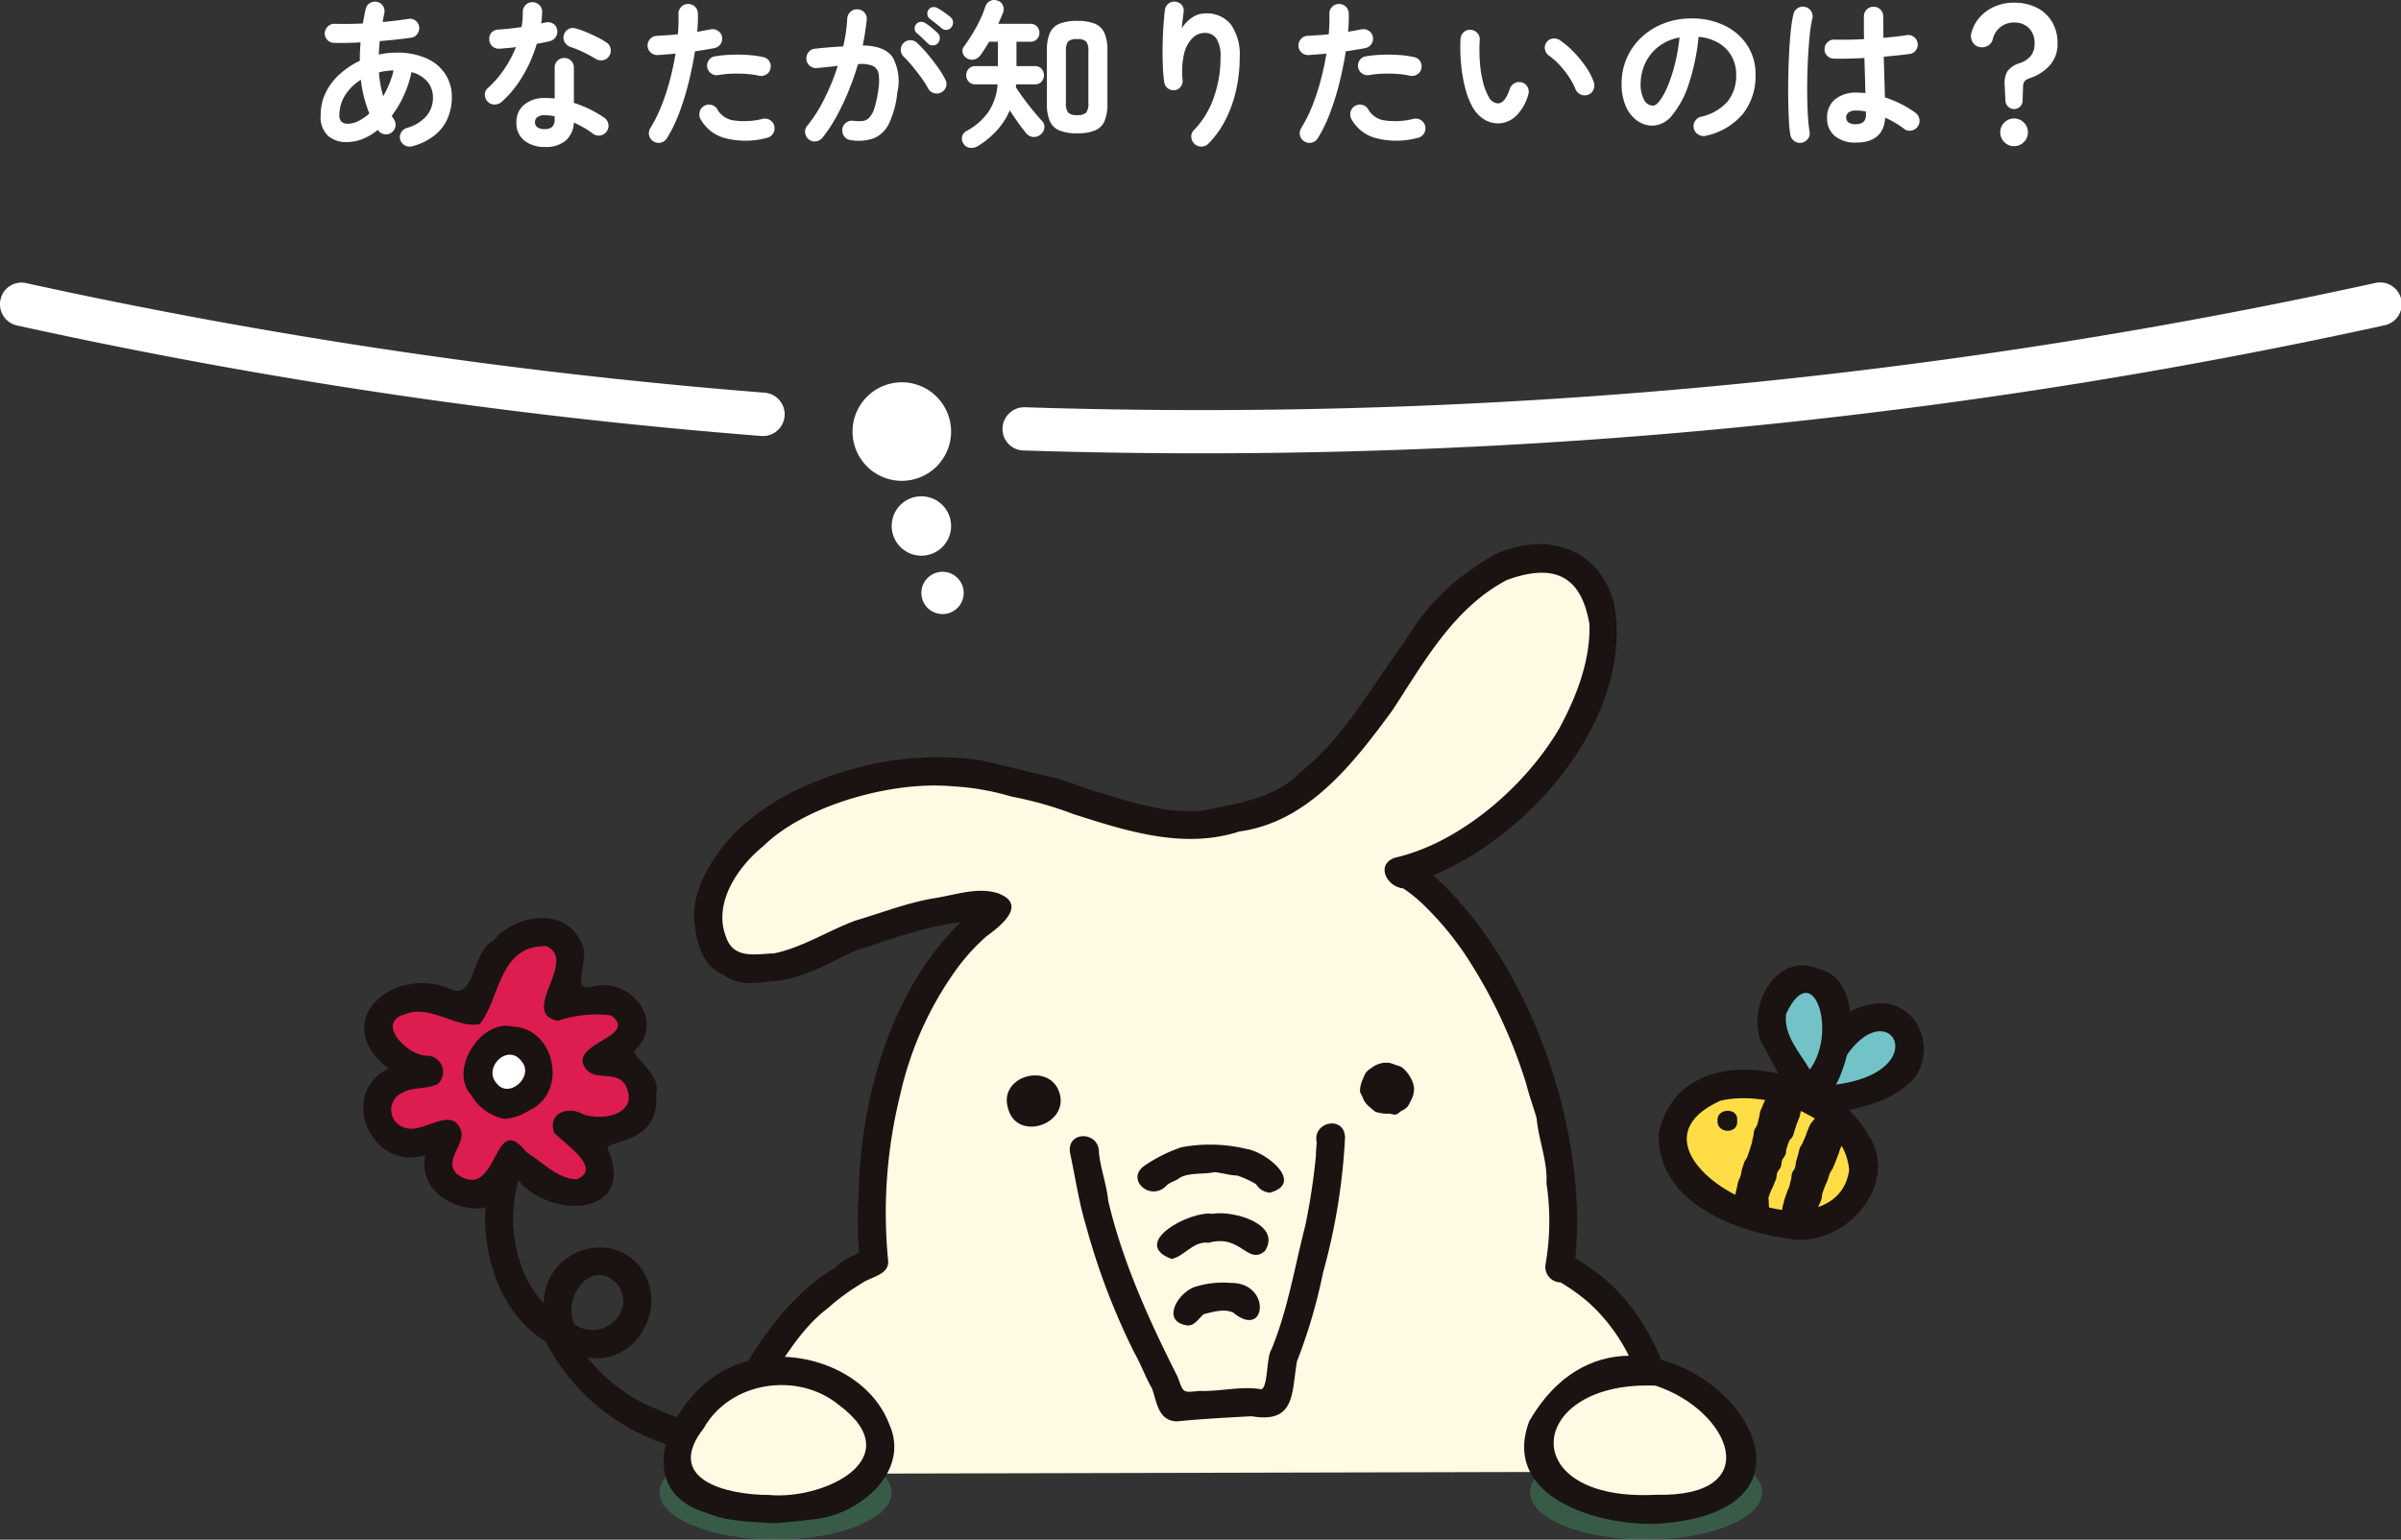
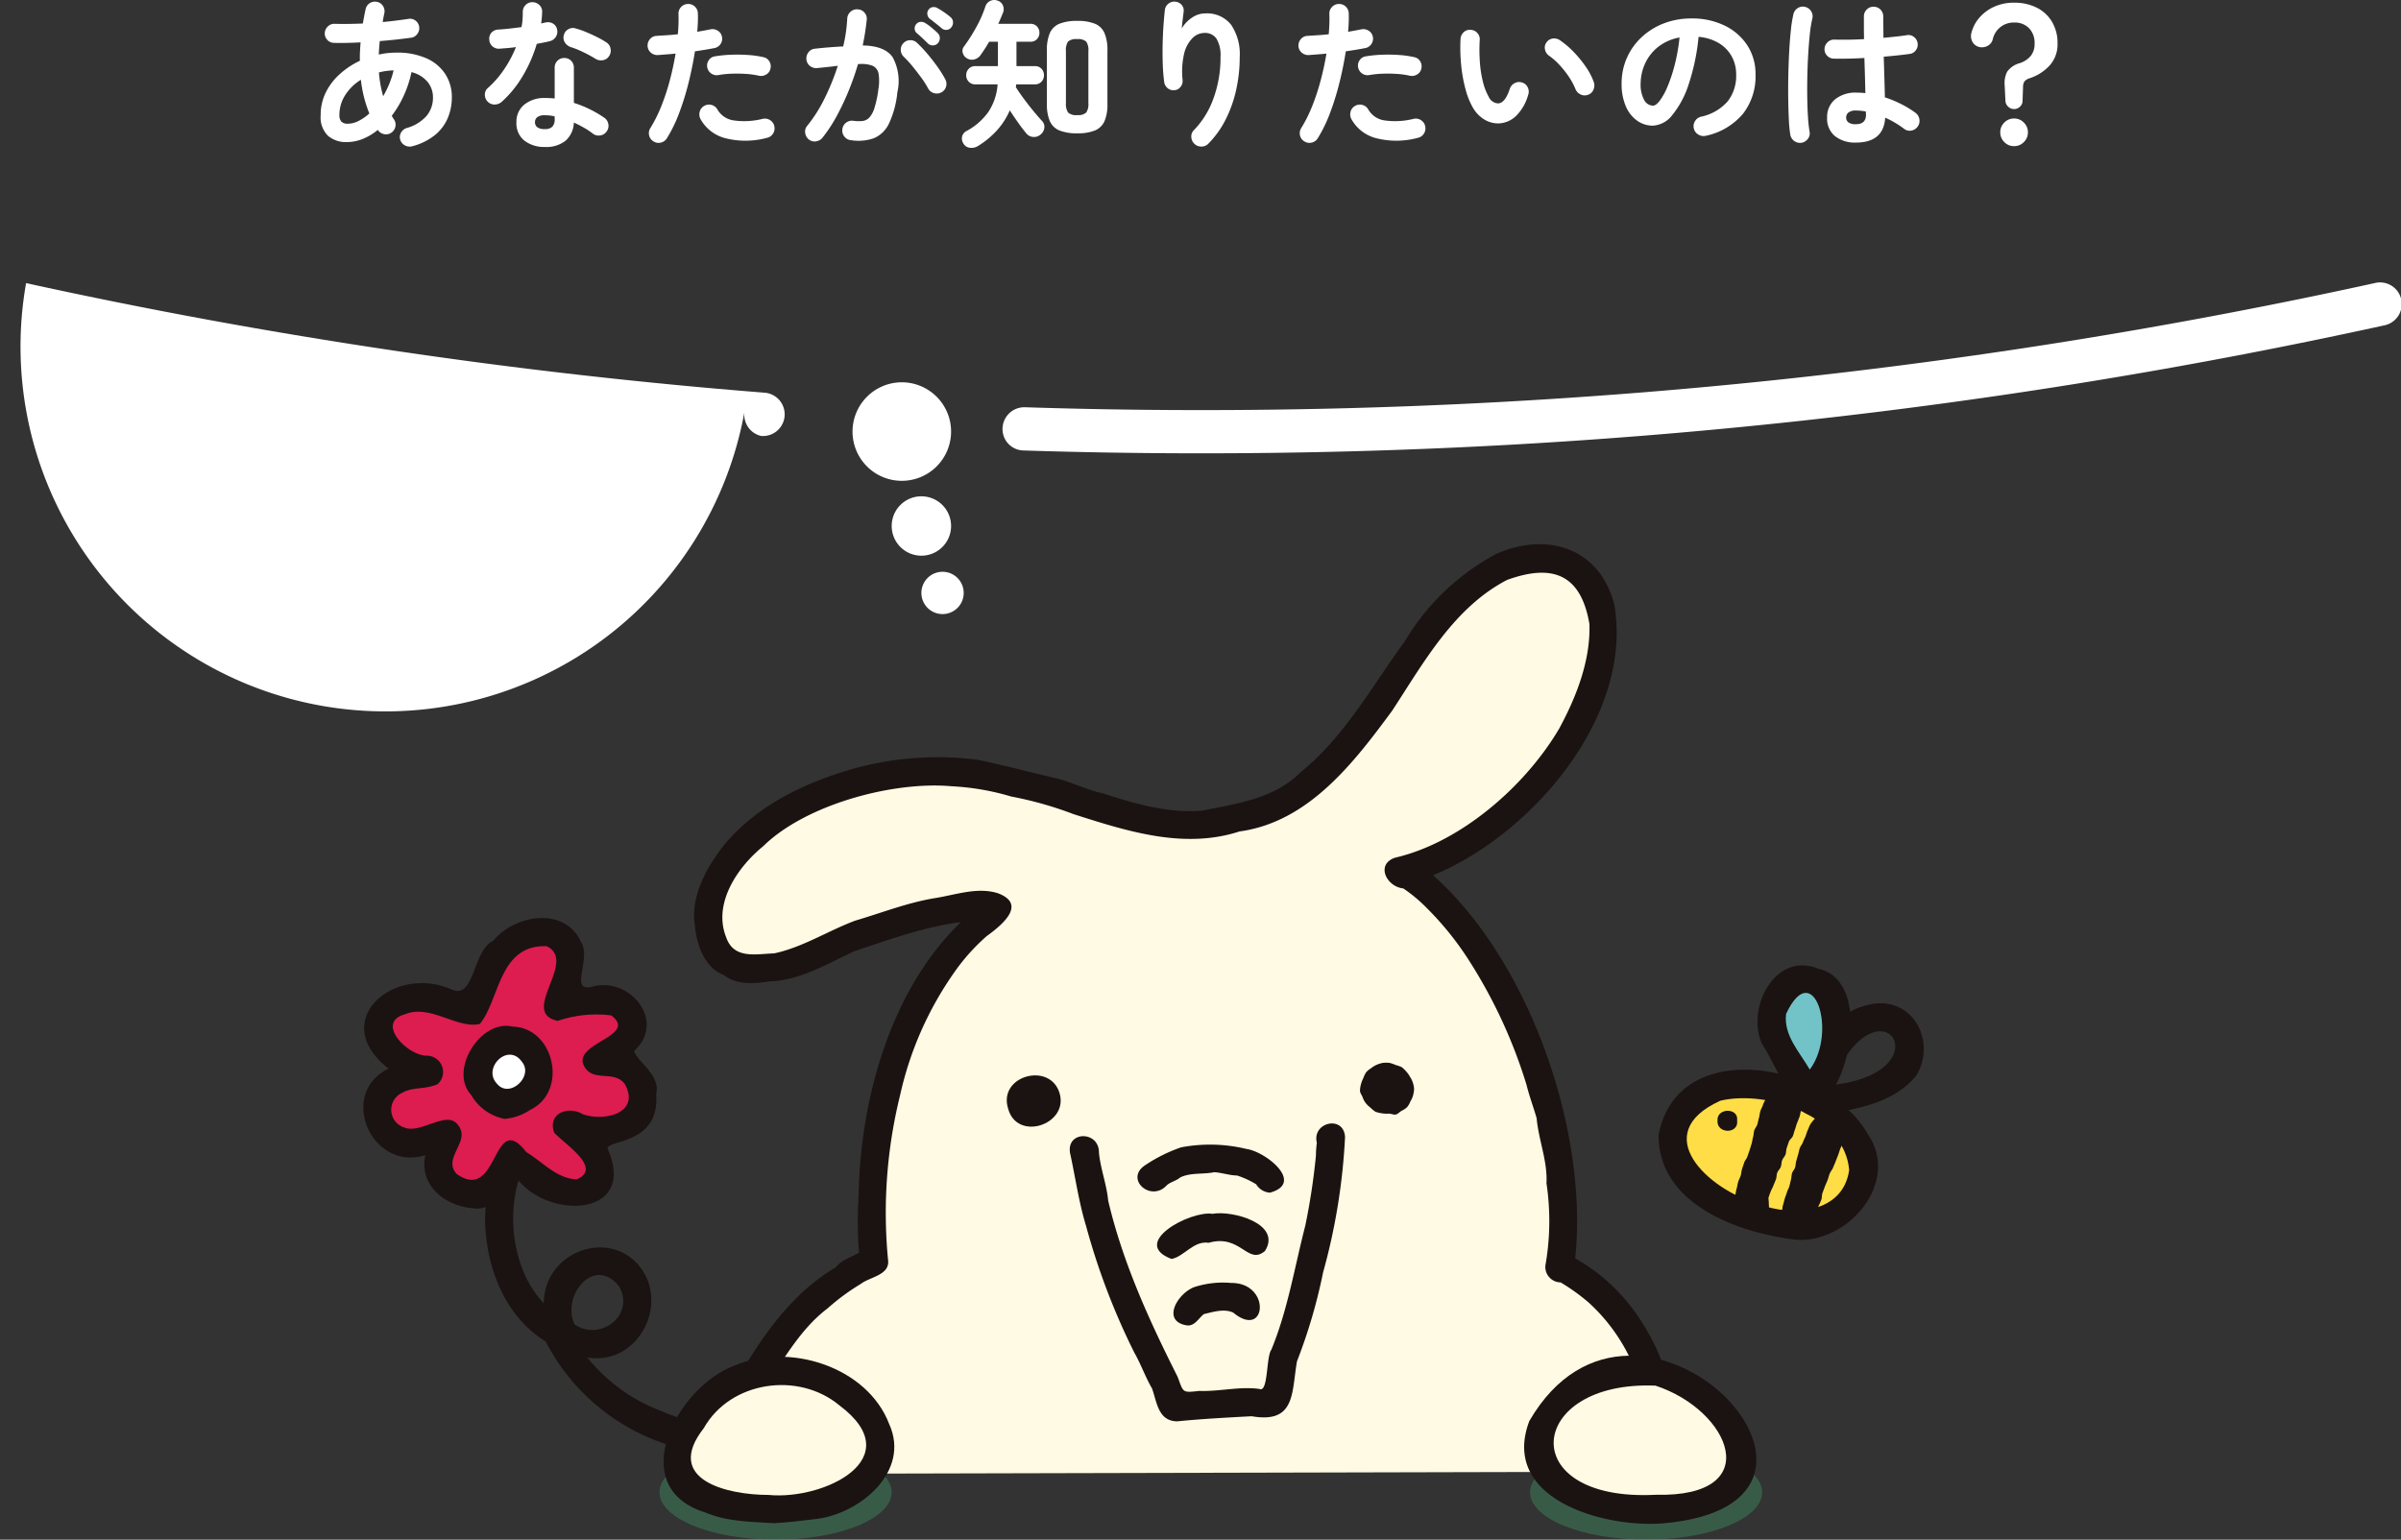
<svg xmlns="http://www.w3.org/2000/svg" width="295.114" height="189.303" viewBox="0 0 295.114 189.303">
  <rect x="0" y="0" width="295.114" height="189.303" fill="#333333" stroke="none" />
  <g id="select_yorizou_01" transform="translate(7591.057 21847.75)">
    <path id="パス_18038" data-name="パス 18038" d="M-96.84,1.22a1.223,1.223,0,0,1-.92-.08,1.161,1.161,0,0,1-.6-.7,1.1,1.1,0,0,1,.1-.89,1.167,1.167,0,0,1,.72-.57,5,5,0,0,0,2.43-1.5,3.474,3.474,0,0,0,.77-2.24,2.982,2.982,0,0,0-.67-1.93,3.715,3.715,0,0,0-1.97-1.19,13.6,13.6,0,0,1-.95,2.89A13,13,0,0,1-99.4-2.52a2.255,2.255,0,0,0,.26.44,1.144,1.144,0,0,1,.18.9,1.172,1.172,0,0,1-.52.76,1.131,1.131,0,0,1-.88.16,1.172,1.172,0,0,1-.76-.52A7.106,7.106,0,0,1-102.97.33a5.24,5.24,0,0,1-1.97.39,3.413,3.413,0,0,1-2.3-.77,3.193,3.193,0,0,1-.9-2.55,6.191,6.191,0,0,1,.63-2.79,7.521,7.521,0,0,1,1.73-2.26,10.055,10.055,0,0,1,2.46-1.63q-.02-.56.01-1.12t.07-1.14q-1.82.1-3.28.06a1.111,1.111,0,0,1-.82-.38,1.148,1.148,0,0,1-.3-.84,1.216,1.216,0,0,1,.39-.81,1.1,1.1,0,0,1,.83-.31q.76.02,1.65.01t1.81-.05q.08-.44.16-.87t.18-.87a1.12,1.12,0,0,1,.51-.76,1.161,1.161,0,0,1,.89-.16,1.11,1.11,0,0,1,.74.51,1.2,1.2,0,0,1,.16.91q-.06.26-.11.53t-.09.53q.86-.08,1.65-.18t1.47-.2a1.087,1.087,0,0,1,.88.18,1.118,1.118,0,0,1,.48.76,1.145,1.145,0,0,1-.2.87,1.1,1.1,0,0,1-.74.49q-.86.12-1.85.23t-2.05.19q-.08.84-.12,1.66a9.751,9.751,0,0,1,2.16-.24,8.754,8.754,0,0,1,3.72.71,5.32,5.32,0,0,1,2.31,1.95,5.171,5.171,0,0,1,.79,2.84,6.538,6.538,0,0,1-.5,2.54A5.4,5.4,0,0,1-94.09-.15,7.441,7.441,0,0,1-96.84,1.22Zm-7.96-2.76a2.944,2.944,0,0,0,1.32-.34,5.911,5.911,0,0,0,1.32-.92,15.556,15.556,0,0,1-1.04-4.14,5.949,5.949,0,0,0-1.93,1.89,4.486,4.486,0,0,0-.71,2.43,1.144,1.144,0,0,0,.25.83A1.08,1.08,0,0,0-104.8-1.54Zm4.34-3.38a12.385,12.385,0,0,0,.75-1.52,10.7,10.7,0,0,0,.53-1.66q-.46.02-.92.08a6.046,6.046,0,0,0-.88.18,14.855,14.855,0,0,0,.19,1.5Q-100.66-5.62-100.46-4.92Zm19.88,6.24A3.967,3.967,0,0,1-83.09.55a2.7,2.7,0,0,1-.99-2.27,2.683,2.683,0,0,1,.97-2.17,3.879,3.879,0,0,1,2.57-.81,10.888,10.888,0,0,1,1.16.06V-8.42a1.166,1.166,0,0,1,.34-.86,1.141,1.141,0,0,1,.84-.34,1.141,1.141,0,0,1,.84.34,1.166,1.166,0,0,1,.34.86V-4.1a13.585,13.585,0,0,1,2.05.83,13.8,13.8,0,0,1,1.71,1.01,1.2,1.2,0,0,1,.48.79A1.125,1.125,0,0,1-73-.58a1.124,1.124,0,0,1-.77.48,1.168,1.168,0,0,1-.89-.2,8.848,8.848,0,0,0-1.09-.73q-.61-.35-1.27-.65A3.132,3.132,0,0,1-78.04.55,3.792,3.792,0,0,1-80.58,1.32ZM-85.9-4.22a1.312,1.312,0,0,1-.87.32,1.129,1.129,0,0,1-.83-.34,1.185,1.185,0,0,1-.36-.87,1.034,1.034,0,0,1,.38-.83,12.209,12.209,0,0,0,2.01-2.32,14.59,14.59,0,0,0,1.43-2.7q-.54.08-1.05.12t-.97.08a1.2,1.2,0,0,1-.88-.3,1.177,1.177,0,0,1-.38-.88,1.078,1.078,0,0,1,.3-.83,1.234,1.234,0,0,1,.88-.35q.64-.04,1.35-.12t1.43-.18a6.255,6.255,0,0,0,.13-.94q.03-.48.03-.92a1.175,1.175,0,0,1,.34-.85,1.125,1.125,0,0,1,.84-.35,1.191,1.191,0,0,1,.86.35,1.077,1.077,0,0,1,.34.85,13.6,13.6,0,0,1-.12,1.42q.14-.04.27-.07t.25-.05a1.217,1.217,0,0,1,.92.12,1.056,1.056,0,0,1,.52.76,1.145,1.145,0,0,1-.17.9,1.234,1.234,0,0,1-.75.52q-.32.08-.73.16t-.85.16A17.2,17.2,0,0,1-83.31-7.4,13.466,13.466,0,0,1-85.9-4.22Zm11.54-5.3a15.965,15.965,0,0,0-1.51-.82,10.838,10.838,0,0,0-1.53-.62,1.371,1.371,0,0,1-.72-.56,1.072,1.072,0,0,1-.14-.88,1.1,1.1,0,0,1,.53-.74,1.1,1.1,0,0,1,.91-.12,10.516,10.516,0,0,1,1.32.46q.72.3,1.39.64a10.167,10.167,0,0,1,1.11.64,1.1,1.1,0,0,1,.49.76,1.213,1.213,0,0,1-.19.92,1.089,1.089,0,0,1-.75.49A1.245,1.245,0,0,1-74.36-9.52ZM-80.6-.88a1.242,1.242,0,0,0,.94-.3,1.31,1.31,0,0,0,.28-.92v-.34a4.307,4.307,0,0,0-.63-.11q-.31-.03-.59-.03a1.461,1.461,0,0,0-.91.23.76.76,0,0,0-.29.63.75.75,0,0,0,.28.61A1.454,1.454,0,0,0-80.6-.88ZM-67.22.64a1.122,1.122,0,0,1-.55-.74,1.157,1.157,0,0,1,.15-.9,17.422,17.422,0,0,0,1.38-2.78,27.8,27.8,0,0,0,1.03-3.16q.43-1.64.69-3.22-.58.06-1.13.1t-1.03.08a1.231,1.231,0,0,1-.87-.29,1.131,1.131,0,0,1-.41-.81,1.209,1.209,0,0,1,.3-.87,1.1,1.1,0,0,1,.82-.39q.58-.04,1.25-.08t1.35-.12q.06-.68.08-1.3t0-1.18a1.156,1.156,0,0,1,.31-.86,1.144,1.144,0,0,1,.83-.38,1.156,1.156,0,0,1,.86.31,1.144,1.144,0,0,1,.38.83q.02.5,0,1.07t-.08,1.21q.9-.16,1.62-.3a1.19,1.19,0,0,1,.9.16,1.1,1.1,0,0,1,.52.74,1.145,1.145,0,0,1-.17.9,1.155,1.155,0,0,1-.75.5q-.5.1-1.11.2t-1.29.2q-.28,1.82-.76,3.77a33.5,33.5,0,0,1-1.15,3.74A17.748,17.748,0,0,1-65.58.24a1.174,1.174,0,0,1-.74.54A1.126,1.126,0,0,1-67.22.64ZM-53.3.2a10.038,10.038,0,0,1-5.11.04,4.856,4.856,0,0,1-3.05-2.36,1.234,1.234,0,0,1-.09-.91,1.123,1.123,0,0,1,.57-.71,1.147,1.147,0,0,1,.91-.1,1.159,1.159,0,0,1,.71.58,2.737,2.737,0,0,0,2.02,1.32,9.239,9.239,0,0,0,3.54-.2,1.174,1.174,0,0,1,.91.17,1.145,1.145,0,0,1,.51.75,1.174,1.174,0,0,1-.17.91A1.145,1.145,0,0,1-53.3.2Zm-.98-7.64a9.734,9.734,0,0,0-1.55-.22,17.163,17.163,0,0,0-1.76-.03,11.69,11.69,0,0,0-1.67.17,1.143,1.143,0,0,1-.87-.19,1.158,1.158,0,0,1-.49-.73,1.137,1.137,0,0,1,.17-.89,1.075,1.075,0,0,1,.75-.49,15.345,15.345,0,0,1,1.99-.2,19.849,19.849,0,0,1,2.09.03,11.954,11.954,0,0,1,1.9.27,1.068,1.068,0,0,1,.73.52,1.15,1.15,0,0,1,.13.9,1.061,1.061,0,0,1-.52.71A1.217,1.217,0,0,1-54.28-7.44ZM-43,.48a1.126,1.126,0,0,1-.78-.45,1.176,1.176,0,0,1-.24-.89,1.14,1.14,0,0,1,.45-.8,1.176,1.176,0,0,1,.89-.24,4.874,4.874,0,0,0,1.11.03,1.368,1.368,0,0,0,.85-.41,3.09,3.09,0,0,0,.64-1.18,12.706,12.706,0,0,0,.48-2.26,5.957,5.957,0,0,0,.03-1.97,1.3,1.3,0,0,0-.75-.98,3.877,3.877,0,0,0-1.78-.19,33.71,33.71,0,0,1-1.15,3.28,31.127,31.127,0,0,1-1.47,3.11A18.216,18.216,0,0,1-46.46.18a1.252,1.252,0,0,1-.8.45A1.141,1.141,0,0,1-48.14.4a1.258,1.258,0,0,1-.45-.81,1.062,1.062,0,0,1,.25-.87A17.682,17.682,0,0,0-46.2-4.66a28.861,28.861,0,0,0,1.62-4q-.62.08-1.27.15t-1.27.13A1.214,1.214,0,0,1-48-8.64a1.153,1.153,0,0,1-.44-.8,1.248,1.248,0,0,1,.26-.89,1.074,1.074,0,0,1,.8-.43q.86-.1,1.74-.17t1.72-.11a17.559,17.559,0,0,0,.34-1.77q.12-.87.16-1.67a1.2,1.2,0,0,1,.41-.83,1.121,1.121,0,0,1,.87-.29,1.129,1.129,0,0,1,.83.39,1.121,1.121,0,0,1,.29.87q-.08.74-.2,1.54t-.3,1.64q2.72.04,3.69,1.46a6.142,6.142,0,0,1,.57,4.3,11.757,11.757,0,0,1-1.03,3.84A3.612,3.612,0,0,1-40.16.25,5.771,5.771,0,0,1-43,.48ZM-31.84-5.4a1.168,1.168,0,0,1-.92.1,1.161,1.161,0,0,1-.72-.58,11.2,11.2,0,0,0-.86-1.35q-.52-.71-1.07-1.38a13.267,13.267,0,0,0-1.05-1.15,1.168,1.168,0,0,1-.38-.83,1.126,1.126,0,0,1,.32-.85,1.132,1.132,0,0,1,.83-.37,1.16,1.16,0,0,1,.85.33,16.2,16.2,0,0,1,1.29,1.37q.65.77,1.22,1.57a13.516,13.516,0,0,1,.95,1.52,1.179,1.179,0,0,1,.11.91A1.123,1.123,0,0,1-31.84-5.4Zm-1.68-6.02q-.26-.26-.65-.63t-.73-.65a.736.736,0,0,1-.23-.5.759.759,0,0,1,.19-.58.738.738,0,0,1,.53-.28.946.946,0,0,1,.57.14,6.4,6.4,0,0,1,.79.57q.45.37.75.67a.835.835,0,0,1,.26.61.943.943,0,0,1-.24.63.826.826,0,0,1-.61.27A.824.824,0,0,1-33.52-11.42Zm1.68-1.88q-.28-.24-.71-.58t-.77-.6a.817.817,0,0,1-.25-.5.73.73,0,0,1,.15-.58.712.712,0,0,1,.49-.31.876.876,0,0,1,.59.11,8.641,8.641,0,0,1,.82.51,8.792,8.792,0,0,1,.8.61.822.822,0,0,1,.3.6.92.92,0,0,1-.2.64.767.767,0,0,1-.57.32A.791.791,0,0,1-31.84-13.3ZM-15.16-.36a5.642,5.642,0,0,1-2.18-.35,2.19,2.19,0,0,1-1.18-1.15A5.29,5.29,0,0,1-18.88-4v-6.54a5.29,5.29,0,0,1,.36-2.14,2.19,2.19,0,0,1,1.18-1.15,5.642,5.642,0,0,1,2.18-.35,5.628,5.628,0,0,1,2.19.35,2.194,2.194,0,0,1,1.17,1.15,5.29,5.29,0,0,1,.36,2.14v6.56a5.216,5.216,0,0,1-.36,2.13A2.2,2.2,0,0,1-12.97-.71,5.628,5.628,0,0,1-15.16-.36ZM-27.38,1.22a1.5,1.5,0,0,1-.96.2,1.035,1.035,0,0,1-.8-.52A1.114,1.114,0,0,1-29.3.04a1.013,1.013,0,0,1,.54-.68,7.915,7.915,0,0,0,2.64-2.28,6.936,6.936,0,0,0,1.18-3.46h-2.74a1.06,1.06,0,0,1-.81-.33,1.114,1.114,0,0,1-.31-.79,1.114,1.114,0,0,1,.31-.79,1.06,1.06,0,0,1,.81-.33h2.78v-3h-1.08q-.26.46-.54.89t-.54.79a1.306,1.306,0,0,1-.76.5,1.137,1.137,0,0,1-.92-.16,1.067,1.067,0,0,1-.48-.65.834.834,0,0,1,.14-.77,21.107,21.107,0,0,0,1.53-2.41,14.228,14.228,0,0,0,1.11-2.53,1.135,1.135,0,0,1,.58-.67,1.136,1.136,0,0,1,.9-.05,1.025,1.025,0,0,1,.66.57,1.144,1.144,0,0,1,.04.89q-.14.34-.29.7t-.31.7h3.96a1.045,1.045,0,0,1,.8.32,1.1,1.1,0,0,1,.3.78,1.1,1.1,0,0,1-.3.78,1.045,1.045,0,0,1-.8.32h-1.72v3h2.26a1.053,1.053,0,0,1,.82.33,1.134,1.134,0,0,1,.3.79,1.134,1.134,0,0,1-.3.79,1.053,1.053,0,0,1-.82.33h-2.3a1.543,1.543,0,0,1-.01.17,1.287,1.287,0,0,1-.03.17q.4.64.97,1.41t1.17,1.5q.6.73,1.06,1.23a1.035,1.035,0,0,1,.31.85,1.237,1.237,0,0,1-.43.81,1.223,1.223,0,0,1-.92.33,1.175,1.175,0,0,1-.86-.43q-.44-.52-.98-1.28t-1.06-1.56A8.987,8.987,0,0,1-25.04-.7,10.653,10.653,0,0,1-27.38,1.22ZM-15.16-2.6a1.471,1.471,0,0,0,1.11-.31,1.843,1.843,0,0,0,.27-1.17v-6.38a1.838,1.838,0,0,0-.27-1.18,1.5,1.5,0,0,0-1.11-.3,1.5,1.5,0,0,0-1.12.3,1.893,1.893,0,0,0-.26,1.18V-4.1a1.947,1.947,0,0,0,.26,1.18A1.437,1.437,0,0,0-15.16-2.6ZM-.74.94A1.215,1.215,0,0,1-1.13.1,1.076,1.076,0,0,1-.8-.76,10.778,10.778,0,0,0,1.59-4.64a14.525,14.525,0,0,0,.87-5.1A3.964,3.964,0,0,0,1.96-12a1.7,1.7,0,0,0-1.48-.7A2.107,2.107,0,0,0-1-12.05a4.047,4.047,0,0,0-1.02,1.93A9.677,9.677,0,0,0-2.2-6.9a1.141,1.141,0,0,1-.25.83,1.031,1.031,0,0,1-.75.41,1.129,1.129,0,0,1-.83-.24,1.171,1.171,0,0,1-.43-.74,22.685,22.685,0,0,1-.18-2.29q-.04-1.25-.01-2.5t.11-2.32q.08-1.07.16-1.77a1.138,1.138,0,0,1,.44-.78,1.114,1.114,0,0,1,.86-.24,1.146,1.146,0,0,1,.79.42,1.079,1.079,0,0,1,.21.88q-.04.36-.11.92t-.11,1.06a4.074,4.074,0,0,1,1.24-1.31A2.843,2.843,0,0,1,.56-15.1a3.77,3.77,0,0,1,3.2,1.39A6.44,6.44,0,0,1,4.82-9.74a18.567,18.567,0,0,1-.43,4.01A15.487,15.487,0,0,1,3.11-2.09,11.76,11.76,0,0,1,.98.9a1.154,1.154,0,0,1-.85.37A1.185,1.185,0,0,1-.74.94ZM12.78.64a1.123,1.123,0,0,1-.55-.74,1.157,1.157,0,0,1,.15-.9,17.422,17.422,0,0,0,1.38-2.78,27.8,27.8,0,0,0,1.03-3.16q.43-1.64.69-3.22-.58.06-1.13.1t-1.03.08a1.231,1.231,0,0,1-.87-.29,1.131,1.131,0,0,1-.41-.81,1.209,1.209,0,0,1,.3-.87,1.1,1.1,0,0,1,.82-.39q.58-.04,1.25-.08t1.35-.12q.06-.68.08-1.3t0-1.18a1.156,1.156,0,0,1,.31-.86,1.144,1.144,0,0,1,.83-.38,1.156,1.156,0,0,1,.86.31,1.144,1.144,0,0,1,.38.83q.02.5,0,1.07t-.08,1.21q.9-.16,1.62-.3a1.19,1.19,0,0,1,.9.16,1.1,1.1,0,0,1,.52.74,1.145,1.145,0,0,1-.17.9,1.155,1.155,0,0,1-.75.5q-.5.1-1.11.2t-1.29.2q-.28,1.82-.76,3.77a33.505,33.505,0,0,1-1.15,3.74A17.748,17.748,0,0,1,14.42.24a1.174,1.174,0,0,1-.74.54A1.126,1.126,0,0,1,12.78.64ZM26.7.2a10.038,10.038,0,0,1-5.11.04,4.856,4.856,0,0,1-3.05-2.36,1.234,1.234,0,0,1-.09-.91,1.123,1.123,0,0,1,.57-.71,1.147,1.147,0,0,1,.91-.1,1.159,1.159,0,0,1,.71.58,2.737,2.737,0,0,0,2.02,1.32,9.239,9.239,0,0,0,3.54-.2,1.174,1.174,0,0,1,.91.17,1.145,1.145,0,0,1,.51.75,1.174,1.174,0,0,1-.17.91A1.145,1.145,0,0,1,26.7.2Zm-.98-7.64a9.734,9.734,0,0,0-1.55-.22,17.163,17.163,0,0,0-1.76-.03,11.69,11.69,0,0,0-1.67.17,1.143,1.143,0,0,1-.87-.19,1.158,1.158,0,0,1-.49-.73,1.137,1.137,0,0,1,.17-.89,1.075,1.075,0,0,1,.75-.49,15.345,15.345,0,0,1,1.99-.2,19.849,19.849,0,0,1,2.09.03,11.954,11.954,0,0,1,1.9.27,1.068,1.068,0,0,1,.73.52,1.15,1.15,0,0,1,.13.9,1.061,1.061,0,0,1-.52.71A1.217,1.217,0,0,1,25.72-7.44ZM36.74-1.58A3.3,3.3,0,0,1,34.98-2,4.128,4.128,0,0,1,33.5-3.48a9.2,9.2,0,0,1-.92-2.28,17.949,17.949,0,0,1-.54-2.99,21.539,21.539,0,0,1-.08-3.21,1.236,1.236,0,0,1,.39-.83,1.061,1.061,0,0,1,.85-.29,1.129,1.129,0,0,1,.83.39,1.121,1.121,0,0,1,.29.87,20.665,20.665,0,0,0,.02,2.73,13.953,13.953,0,0,0,.38,2.42,7.124,7.124,0,0,0,.7,1.81,1.339,1.339,0,0,0,1.16.82q.86-.02,1.44-1.8a1.2,1.2,0,0,1,.6-.69,1.135,1.135,0,0,1,.92-.07,1.084,1.084,0,0,1,.68.59,1.142,1.142,0,0,1,.06.91,5.83,5.83,0,0,1-1.5,2.61A3.265,3.265,0,0,1,36.74-1.58ZM47.64-5.1a1.131,1.131,0,0,1-.93-.04,1.235,1.235,0,0,1-.63-.68,8.3,8.3,0,0,0-.81-1.5,11.751,11.751,0,0,0-1.14-1.44A8.035,8.035,0,0,0,42.84-9.9a1.2,1.2,0,0,1-.5-.78,1.048,1.048,0,0,1,.22-.9,1.1,1.1,0,0,1,.79-.44,1.3,1.3,0,0,1,.89.26,10.952,10.952,0,0,1,1.65,1.42,14.083,14.083,0,0,1,1.47,1.8,7.961,7.961,0,0,1,.98,1.88,1.251,1.251,0,0,1-.04.93A1.081,1.081,0,0,1,47.64-5.1ZM62.14-.06A1.222,1.222,0,0,1,61.2-.2a1.158,1.158,0,0,1-.56-.74,1.154,1.154,0,0,1,.14-.91,1.166,1.166,0,0,1,.74-.55,6,6,0,0,0,3.27-1.88,5.084,5.084,0,0,0,1.05-3.3,4.545,4.545,0,0,0-.56-2.26,4.357,4.357,0,0,0-1.59-1.62,5.823,5.823,0,0,0-2.47-.76,26.438,26.438,0,0,1-1.21,5.81,11.576,11.576,0,0,1-2,3.78A3.236,3.236,0,0,1,55.6-1.3a3.294,3.294,0,0,1-1.94-.62A4.158,4.158,0,0,1,52.27-3.7a6.878,6.878,0,0,1-.51-2.78,7.719,7.719,0,0,1,.63-3.11,7.724,7.724,0,0,1,1.79-2.55,8.41,8.41,0,0,1,2.73-1.72,9.314,9.314,0,0,1,3.45-.62,9.066,9.066,0,0,1,4.05.87,6.909,6.909,0,0,1,2.79,2.42,6.416,6.416,0,0,1,1.02,3.61,7.468,7.468,0,0,1-1.55,4.83A8.184,8.184,0,0,1,62.14-.06Zm-6.52-3.7q.36,0,.83-.61A8.151,8.151,0,0,0,57.4-6.1a18.949,18.949,0,0,0,.88-2.65,23.28,23.28,0,0,0,.6-3.39,5.888,5.888,0,0,0-2.62,1.15,5.551,5.551,0,0,0-1.6,2.02,6.009,6.009,0,0,0-.56,2.45,3.986,3.986,0,0,0,.43,2.06A1.26,1.26,0,0,0,55.62-3.76ZM80.56.78a3.945,3.945,0,0,1-2.57-.79,2.759,2.759,0,0,1-.97-2.27,2.808,2.808,0,0,1,.97-2.25,3.976,3.976,0,0,1,2.67-.83,9.6,9.6,0,0,1,1.06.06q-.02-.94-.05-2.05T81.6-9.62q-1.06.06-2.05.08t-1.71,0a1.16,1.16,0,0,1-.83-.37,1.124,1.124,0,0,1-.31-.85,1.216,1.216,0,0,1,.39-.81,1.1,1.1,0,0,1,.83-.31q.7.02,1.65.01t1.99-.07q-.02-.76-.02-1.46v-1.32a1.175,1.175,0,0,1,.34-.85,1.125,1.125,0,0,1,.84-.35,1.148,1.148,0,0,1,.86.35,1.175,1.175,0,0,1,.34.85q0,.62.01,1.28t.01,1.34q.88-.08,1.61-.16t1.23-.16a1.068,1.068,0,0,1,.88.19,1.153,1.153,0,0,1,.48.77,1.129,1.129,0,0,1-.21.88,1.082,1.082,0,0,1-.77.46q-.56.08-1.39.17t-1.79.17q.04,1.4.08,2.7t.06,2.3a14.042,14.042,0,0,1,2.07.86,11.919,11.919,0,0,1,1.69,1.04,1.2,1.2,0,0,1,.48.79,1.168,1.168,0,0,1-.2.89,1.2,1.2,0,0,1-.77.5,1.066,1.066,0,0,1-.89-.2,12.136,12.136,0,0,0-1.1-.74,10.9,10.9,0,0,0-1.24-.64Q83.96.78,80.56.78ZM73.9.8A1.186,1.186,0,0,1,73,.6a1.193,1.193,0,0,1-.5-.76,14.981,14.981,0,0,1-.18-1.8q-.06-1.14-.08-2.56t.01-2.95q.03-1.53.11-2.98t.21-2.64a15.641,15.641,0,0,1,.31-1.93,1.174,1.174,0,0,1,.54-.74,1.126,1.126,0,0,1,.9-.14,1.174,1.174,0,0,1,.74.54,1.126,1.126,0,0,1,.14.9,14.7,14.7,0,0,0-.3,1.86q-.12,1.12-.2,2.45t-.11,2.73q-.03,1.4-.01,2.71t.09,2.38a16.689,16.689,0,0,0,.19,1.75,1.068,1.068,0,0,1-.19.88A1.231,1.231,0,0,1,73.9.8Zm6.66-2.28q1.24,0,1.24-1.18,0-.06-.01-.16t-.01-.22a6.206,6.206,0,0,0-1.22-.12,1.415,1.415,0,0,0-.91.24.768.768,0,0,0-.29.62.722.722,0,0,0,.28.6A1.5,1.5,0,0,0,80.56-1.48ZM100-3.34a1.029,1.029,0,0,1-.71-.28,1.028,1.028,0,0,1-.35-.68l-.1-2a3.1,3.1,0,0,1,.3-1.62,2.76,2.76,0,0,1,1.54-1.06,2.992,2.992,0,0,0,1.39-.92,2.377,2.377,0,0,0,.45-1.5,2.583,2.583,0,0,0-.68-1.88,2.447,2.447,0,0,0-1.84-.7,2.616,2.616,0,0,0-1.69.57,2.641,2.641,0,0,0-.93,1.49,1.241,1.241,0,0,1-.64.81,1.428,1.428,0,0,1-1.06.13,1.3,1.3,0,0,1-.8-.63,1.438,1.438,0,0,1-.14-1.03,4.562,4.562,0,0,1,.99-1.93,5.241,5.241,0,0,1,1.82-1.35,5.81,5.81,0,0,1,2.45-.5,6.092,6.092,0,0,1,2.76.6,4.556,4.556,0,0,1,1.89,1.73,5.062,5.062,0,0,1,.69,2.69,3.865,3.865,0,0,1-.95,2.68,5.741,5.741,0,0,1-2.45,1.58,1.456,1.456,0,0,0-.66.39,1.33,1.33,0,0,0-.18.73l-.06,1.72a.951.951,0,0,1-.33.68A1.029,1.029,0,0,1,100-3.34Zm0,4.56a1.637,1.637,0,0,1-1.2-.5,1.637,1.637,0,0,1-.5-1.2,1.637,1.637,0,0,1,.5-1.2,1.637,1.637,0,0,1,1.2-.5,1.637,1.637,0,0,1,1.2.5,1.637,1.637,0,0,1,.5,1.2,1.637,1.637,0,0,1-.5,1.2A1.637,1.637,0,0,1,100,1.22Z" transform="translate(-7443.5 -21831)" fill="#fff" />
    <g id="e1435_1" transform="translate(-7591.057 -21813)">
      <path id="パス_398" data-name="パス 398" d="M22.7,18.063c7.145.233,14.367.349,21.551.349A672.037,672.037,0,0,0,188.583,2.8a2.666,2.666,0,1,1,1.165,5.2,677.933,677.933,0,0,1-145.5,15.726c-7.261,0-14.522-.116-21.745-.349a2.629,2.629,0,0,1-2.563-2.757A2.68,2.68,0,0,1,22.7,18.063Z" transform="translate(103.285 -2.741)" fill="#fff" />
-       <path id="パス_399" data-name="パス 399" d="M534.785,2.8a671.137,671.137,0,0,0,90.784,13.474,2.668,2.668,0,0,1-.427,5.32A668.375,668.375,0,0,1,533.659,8.006a2.669,2.669,0,0,1-2.019-3.184A2.63,2.63,0,0,1,534.785,2.8Z" transform="translate(-531.578 -2.741)" fill="#fff" />
+       <path id="パス_399" data-name="パス 399" d="M534.785,2.8a671.137,671.137,0,0,0,90.784,13.474,2.668,2.668,0,0,1-.427,5.32a2.669,2.669,0,0,1-2.019-3.184A2.63,2.63,0,0,1,534.785,2.8Z" transform="translate(-531.578 -2.741)" fill="#fff" />
      <path id="パス_400" data-name="パス 400" d="M478.9,40.357a6.057,6.057,0,1,0,6.057-6.057A6.065,6.065,0,0,0,478.9,40.357Z" transform="translate(-374.114 -22.046)" fill="#fff" />
      <path id="パス_401" data-name="パス 401" d="M510.1,74.05a3.65,3.65,0,1,0,3.65-3.65A3.646,3.646,0,0,0,510.1,74.05Z" transform="translate(-400.499 -44.128)" fill="#fff" />
      <path id="パス_402" data-name="パス 402" d="M531.7,96.9a2.6,2.6,0,1,0,2.6-2.6A2.6,2.6,0,0,0,531.7,96.9Z" transform="translate(-418.449 -58.748)" fill="#fff" />
    </g>
    <g id="グループ_2868" data-name="グループ 2868" transform="translate(-7638 -27568.078)">
      <ellipse id="楕円形_126" data-name="楕円形 126" cx="14.262" cy="5.823" rx="14.262" ry="5.823" transform="translate(128.01 5897.985)" fill="#3f845e" opacity="0.5" />
      <ellipse id="楕円形_127" data-name="楕円形 127" cx="14.262" cy="5.823" rx="14.262" ry="5.823" transform="translate(235.01 5897.985)" fill="#3f845e" opacity="0.5" />
      <g id="グループ_341" data-name="グループ 341" transform="translate(-143.313 5606.265)">
        <path id="パス_674" data-name="パス 674" d="M289.677,363.724A25.649,25.649,0,0,1,271.4,350.217c-5.152-3.182-7.407-9.354-7.454-15.192.118-2,.042-4.389.993-6.147a1.729,1.729,0,0,1,3.2,1.28c-1.572,5.015-.649,11.471,3.028,15.373.063-7.026,9.592-9.688,12.677-3.07,2.04,4.846-1.947,10.691-7.324,9.717a21.023,21.023,0,0,0,9.151,6.611C287.689,359.782,294.925,361.367,289.677,363.724Zm-14.728-15.595c3.19,2.136,7.417-1.147,5.518-4.617C277.451,339.55,273.287,344.5,274.949,348.129Zm6.1-2.829h0Zm-6.238-.472h0Zm-8.768-.842v0Zm13.177-1.671h0Zm-10.6-.6ZM279.83,339h0Zm-12.4-5.25v0Z" transform="translate(-14.074 -71.22)" fill="#1a1311" />
        <g id="グループ_326" data-name="グループ 326" transform="translate(234.915 226.937)">
          <g id="グループ_325" data-name="グループ 325" transform="translate(1.784 1.543)">
            <path id="パス_675" data-name="パス 675" d="M260.428,282.44a2.57,2.57,0,0,1,.687-.412,5.7,5.7,0,0,1,.817-.184c.26-.054.544-.019.831-.047.268-.027.539-.156.823-.16s.548.13.828.146.556-.029.833.005.577-.053.847,0,.509.293.772.367.553.113.8.212a5.593,5.593,0,0,1,.712.425,4.027,4.027,0,0,1,.708.418,2.221,2.221,0,0,1,.486.652,1.513,1.513,0,0,1,.149.771c0,.253.133.564.009.848a4.27,4.27,0,0,1-.533.661,5.8,5.8,0,0,1-.542.63c-.183.181-.446.3-.677.487-.2.165-.331.45-.571.621-.214.153-.49.243-.737.4-.223.144-.4.381-.656.528-.23.136-.621.218-.876.357.284.026.672-.028.934.011.283.043.529.221.785.277.28.062.561.061.81.139.276.085.564.111.8.213.266.114.421.411.643.544.25.148.576.159.771.327a3.62,3.62,0,0,1,.468.687,3.255,3.255,0,0,1,.466.67,2.986,2.986,0,0,1,.179.8,3.3,3.3,0,0,1,.069.828,3.958,3.958,0,0,1-.308.772,4.441,4.441,0,0,1-.271.785,59.99,59.99,0,0,1-1.166,1.16,5.9,5.9,0,0,1-.642.5,6.417,6.417,0,0,1-.657.516,6.829,6.829,0,0,1-.791.253,6.7,6.7,0,0,1-.786.272,43.541,43.541,0,0,1-1.657.081,7.519,7.519,0,0,1-.817-.124c-.264-.042-.508-.2-.778-.272a7.873,7.873,0,0,1-.794-.2,7.6,7.6,0,0,1-.72-.287c.2.188.359.346.546.527s.373.4.554.585.4.374.578.565c.19.208.365.412.53.609.181.217.434.364.586.568.171.229.26.5.4.711a7.5,7.5,0,0,1,.366.72,6.459,6.459,0,0,1,.395.712,3.042,3.042,0,0,1,.043.813,1.925,1.925,0,0,1-.1.774c-.088.261-.107.581-.3.769a2.463,2.463,0,0,1-.717.423,4.039,4.039,0,0,1-.806.113,5.089,5.089,0,0,1-.79.122,7.34,7.34,0,0,1-.8-.085c-.259-.021-.535.044-.806,0s-.505-.166-.77-.235-.522-.106-.78-.193-.493-.2-.742-.307-.467-.255-.708-.377-.445-.288-.675-.427-.494-.214-.712-.37-.384-.372-.588-.545-.538-.208-.727-.4-.357-.412-.527-.619-.293-.546-.44-.77a7.257,7.257,0,0,1-.218.843c-.072.269.021.588-.081.825-.11.255-.373.425-.513.644a4.438,4.438,0,0,1-.517.6,4.546,4.546,0,0,1-.537.59,4.6,4.6,0,0,1-.673.434,4.855,4.855,0,0,1-.721.373,5.093,5.093,0,0,1-.787.224,5.206,5.206,0,0,1-.819.046,5.146,5.146,0,0,1-.788-.234,4.577,4.577,0,0,1-.753-.246,4.14,4.14,0,0,1-.714-.329c-.232-.138-.537-.174-.734-.354a3.592,3.592,0,0,1-.443-.679,3.273,3.273,0,0,1-.4-.687,3.509,3.509,0,0,1-.151-.782,3.932,3.932,0,0,1-.028-.793,4.854,4.854,0,0,1,.11-.787,6.492,6.492,0,0,1,.279-.747,6.991,6.991,0,0,1,.213-.781c.114-.229.353-.527.5-.767-.25.126-.611.239-.853.34-.259.108-.5.227-.746.308-.267.087-.511.213-.766.27a7.747,7.747,0,0,1-.8.167,6.665,6.665,0,0,1-.816.076,5.549,5.549,0,0,1-.808-.138,5.324,5.324,0,0,1-.809-.133c-.264-.088-.443-.35-.675-.476a4.445,4.445,0,0,1-.71-.377,4.286,4.286,0,0,1-.6-.547,4.152,4.152,0,0,1-.449-.678,4.006,4.006,0,0,1-.257-.766,3.939,3.939,0,0,1-.2-.78,3.853,3.853,0,0,1,.072-.8,3.642,3.642,0,0,1,.209-.767,3.783,3.783,0,0,1,.257-.765,4.148,4.148,0,0,1,.449-.682,4.679,4.679,0,0,1,.588-.576,10.063,10.063,0,0,0,1.447-.762,7.766,7.766,0,0,1,.783-.221c.25-.069.515-.124.793-.173.257-.046.525-.073.805-.1.26-.025.567-.052.848-.06-.266-.1-.521-.306-.768-.408-.264-.109-.586-.058-.828-.168-.261-.119-.5-.259-.738-.379-.257-.131-.492-.282-.721-.415-.251-.145-.466-.321-.684-.467-.243-.162-.487-.3-.691-.459-.23-.183-.495-.312-.678-.5a5.252,5.252,0,0,1-.5-.675,3.654,3.654,0,0,1-.357-.749,2.857,2.857,0,0,1-.261-.78,2.6,2.6,0,0,1-.052-.846,2.864,2.864,0,0,1,.326-.79,3.612,3.612,0,0,1,.515-.674,4.742,4.742,0,0,1,.654-.533,6.435,6.435,0,0,1,.761-.349,7.539,7.539,0,0,1,.792-.235,7.818,7.818,0,0,1,.754-.333c.261-.068.539-.066.816-.112s.538-.041.818-.063.539-.179.818-.177.557-.049.835-.025.537.156.813.2.536.115.806.183.514.189.777.279.541.121.8.232.462.3.706.434.5.21.731.363a4.16,4.16,0,0,1,.035-.8,5.287,5.287,0,0,1,.07-.808,6.765,6.765,0,0,1,.195-.793c.091-.249.208-.5.328-.749s.208-.5.347-.742.368-.408.522-.634.328-.427.5-.642.238-.507.417-.712.368-.4.557-.6.464-.306.662-.489.329-.454.536-.626.489-.265.7-.426.453-.306.677-.452.485-.253.716-.382.408-.417.648-.526a7.569,7.569,0,0,1,.78-.269,5.615,5.615,0,0,1,.8-.184,4.087,4.087,0,0,1,.824-.117c.284.012.515.253.757.347a1.93,1.93,0,0,1,.729.339,2.325,2.325,0,0,1,.514.651,3.767,3.767,0,0,1,.208.8,5.8,5.8,0,0,1,.053.814,7.943,7.943,0,0,1-.005.811c-.013.255.019.532-.017.817-.032.255-.193.5-.244.782-.047.255-.067.525-.13.8-.058.254,0,.549-.071.822-.067.252-.228.49-.308.758-.076.252-.111.528-.2.794C260.636,281.96,260.522,282.176,260.428,282.44Z" transform="translate(-238.377 -273.173)" fill="#dd1c50" />
          </g>
          <path id="パス_676" data-name="パス 676" d="M248.358,305.862c-3.462-.313-6.6-2.8-5.826-6.528-6.589,2.058-10.827-7.541-4.514-10.649-7.492-5.792.547-12.86,7.723-9.736,2.888,1.35,2.57-4.784,5.148-5.978,2.585-3.179,8.73-4.273,10.757.107,1.408,2.08-1.618,6.409,1.538,5.5,4.605-1.133,8.978,4.346,5,7.955.433,1.326,3.3,2.976,2.722,5.308.509,6.565-6.791,5.485-5.889,6.87,3.4,8.058-6.942,8.584-11.007,3.768C252.4,303.178,251.08,306.3,248.358,305.862Zm-1.085-.254h0Zm6.294-3.156,0,0Zm-5.216-.042h0Zm-1.978-.774c5.232,3.692,4.377-8.1,8.566-2.681,1.926,1.138,3.8,3.33,6.239,3.342,3.179-1.4-1.575-4.352-2.813-5.742-.84-2.416,1.8-3.32,3.561-2.239,2.709.907,7.058-.177,5.136-3.717-1.265-1.733-3.726-.276-4.881-2-2.064-3.02,6.7-3.834,3.2-6.448a14.619,14.619,0,0,0-6.563.67c-4.821-1,2.532-7.349-1.381-9.181-5.9-.2-5.732,6.58-8.209,9.56-2.749.652-6.118-2.476-9.193-1.19-3.7,1.01.326,5.122,2.68,5.092a2,2,0,0,1,1.309,3.514c-1.862.762-3.07.19-4.723,1.276a2.289,2.289,0,0,0,.706,4.063c2.055.768,5.234-2.254,6.577-.283C248.143,297.667,244.6,299.637,246.374,301.636Zm2.841.561-.013.006Zm10.286-4.685h0Zm-20.482-2.025h0Zm-.079-.055Zm4.877-.052h0Zm-5.179-2.8-.008.012Zm28.9-.1Zm-28.843,0Zm.493-.548Zm3.225-1.02h0Zm20.569-4.854h0Zm-23.834-3.816h0Zm.275-.1Zm.124-.049h0Zm3.25-.294Zm-.159,0h0Zm20.635-3.212h0Zm-5.053-4.468.006.007Z" transform="translate(-234.915 -270.179)" fill="#1a1311" />
        </g>
        <g id="グループ_328" data-name="グループ 328" transform="translate(247.229 240.188)">
          <g id="グループ_327" data-name="グループ 327" transform="translate(1.706 1.661)">
            <path id="パス_677" data-name="パス 677" d="M265.448,307.176c-.427-.062-.357-.151-.806-.4-.223-.123-.453-.324-.71-.506a6.165,6.165,0,0,1-.69-.533,4.642,4.642,0,0,1-.453-.746,3.212,3.212,0,0,1-.506-.7,2.689,2.689,0,0,1-.155-.855,2.889,2.889,0,0,1,.107-.862,4.218,4.218,0,0,1,.421-.757c.145-.258.178-.566.329-.782a6.477,6.477,0,0,1,.539-.652,4.848,4.848,0,0,1,.622-.571,3.833,3.833,0,0,1,.7-.485,2.987,2.987,0,0,1,.836-.2c.283-.035.553.149.823.2s.6-.044.852.082.388.422.605.6.513.274.69.494a4.869,4.869,0,0,1,.455.716,4.981,4.981,0,0,1,.384.76,4.587,4.587,0,0,1,.1.845,3.926,3.926,0,0,1,.017.837,3.453,3.453,0,0,1-.158.822,9.532,9.532,0,0,1-.926,1.378,3.931,3.931,0,0,1-.675.494,5.191,5.191,0,0,1-.772.32,5.927,5.927,0,0,1-.772.352C266.054,307.089,265.74,307.14,265.448,307.176Z" transform="translate(-262.126 -299.121)" fill="#fff" />
          </g>
          <path id="パス_678" data-name="パス 678" d="M263.843,307.339a6.08,6.08,0,0,1-4.088-2.942c-2.8-3.03,1.2-9.36,5.083-8.4,5.13.1,6.914,7.972,2.152,10.247A6.6,6.6,0,0,1,263.843,307.339Zm-.925-4.334c1.52,1.9,4.555-.885,3.085-2.67C264.31,297.887,261.1,301.085,262.918,303.005Zm.042.081h0Zm3.4-1.162h0Zm-.111-1.336Z" transform="translate(-258.816 -295.897)" fill="#1a1311" />
        </g>
        <path id="パス_679" data-name="パス 679" d="M435.04,296.561c.19-8.633-2.742-17.675-9.738-23.075-1.76-1.914-4.246-1.135-3.136-4.488.239-1.607-.131-3.3.124-4.868a66.376,66.376,0,0,0-8.117-27.842c-2.463-4.6-7.286-11.769-12.268-13.532a20.261,20.261,0,0,0,8.2-3.558,22.53,22.53,0,0,0,5.271-3.912,26.9,26.9,0,0,0,7.453-8.694,27.92,27.92,0,0,0,4.1-10.482c1-5.929-1.182-12.231-8.2-11.915-1.478.515-3.3.5-4.545,1.6a15.066,15.066,0,0,0-5.236,3.787c-1.56,1.071-2.506,2.92-3.672,4.429a54.426,54.426,0,0,0-5.163,7.505c-1.063,1.591-2.34,3.119-3.394,4.714a54.168,54.168,0,0,1-5.181,5.265,17.38,17.38,0,0,1-10.131,4.809,16.866,16.866,0,0,1-8.72.386,4.369,4.369,0,0,0-1.593-.156c-.712-.124-1.573-.595-2.29-.7-1.861-.181-3.621-1.08-5.372-1.63-1.607-.125-3.136-1.014-4.671-1.409a28.22,28.22,0,0,1-4.683-1.286,38.875,38.875,0,0,0-17.6.041,11.265,11.265,0,0,1-3.121.862,32.441,32.441,0,0,1-3.782,1.408c-3.011,1.666-6.2,3.446-8.431,6.1-3.7,3.489-6.5,11.744-.577,14.45,6.344,1.788,11.9-3.21,17.753-4.763,1.024-.47,18.016-5.063,13.154-1.186-7.977,6.4-11.715,16.354-13.447,26.126a99.3,99.3,0,0,0-.872,10.517c-.033,1.32.2,2.728.11,4.043.2.724.6,1.838-.491,1.953-9.3,4.421-16.586,15.683-17.986,25.78" transform="translate(-39.854 -1.554)" fill="#fffae3" />
        <path id="パス_680" data-name="パス 680" d="M317.225,297.024c-4.417-.537.86-10.741,1.752-13.087,3.024-5.405,6.832-10.865,12.27-14.066.7-.909,1.885-1.229,2.843-1.789a48.05,48.05,0,0,1-.048-7.025c.183-11.744,3.9-25.277,12.57-33.617-4.526.56-8.824,2.165-13.095,3.571-3.246,1.513-6.785,3.647-10.489,3.714-1.814.319-4.076.436-5.586-.807-2.294-.815-3.315-3.682-3.507-5.923-.663-3.66,1.47-7.434,3.7-10.2,3.969-4.654,9.452-7.34,15.237-9.067a38.6,38.6,0,0,1,15.817-1.246c3.124.644,6.266,1.495,9.382,2.216,2.03.449,4.01,1.507,6.05,1.926,3.879,1.272,8.017,2.453,12.151,2.111,4.29-.877,8.862-1.459,12.077-4.718,5.429-4.37,8.791-10.6,12.864-16.163a28.744,28.744,0,0,1,11.207-10.689c6.136-2.713,12.62-.851,14.492,6.169,2.412,13.786-10.156,28.373-22.266,33.34,11.867,10.565,19.12,31.44,17.467,47.113,9.243,5.141,13.066,15.942,13.155,26.043-.375,3.42-4.251,1.581-3.589-1.294a26.177,26.177,0,0,0-1.2-7.831,22.3,22.3,0,0,0-6.7-11.486,24.958,24.958,0,0,0-3.455-2.483,1.9,1.9,0,0,1-1.87-2.092,31.318,31.318,0,0,0,.13-10.1c.15-2.714-.979-5.352-1.208-8-.387-1.351-.912-2.744-1.24-4.086a61.914,61.914,0,0,0-6.965-15.135,37.718,37.718,0,0,0-5.235-6.553,18.633,18.633,0,0,0-2.954-2.475c-2.059-.208-3.425-2.95-1.01-3.777,8.086-1.858,16.062-8.845,20.2-15.915,2.1-3.9,3.832-8.319,3.693-12.812-1.048-6.148-4.54-7.449-10.127-5.423-6.516,3.39-10.236,10.135-14.1,16.05-4.725,6.418-10.295,13.713-18.78,14.873-6.857,2.226-13.825-.03-20.394-2.124a44.755,44.755,0,0,0-7.666-2.169,30.821,30.821,0,0,0-7.31-1.262c-7.229-.656-17.965,2.249-23.17,7.364-3.157,2.562-6.22,7.053-4.561,11.2.942,2.734,3.651,2.054,5.9,1.982,3.52-.748,6.656-2.793,9.977-4.03,3.258-.956,6.5-2.246,9.913-2.785,2.493-.408,5.146-1.368,7.628-.573,3.626,1.373.409,3.957-1.391,5.265a24.591,24.591,0,0,0-3.636,3.963,42.047,42.047,0,0,0-7.013,15.605,60.291,60.291,0,0,0-1.484,20.19c.3,1.937-2.211,2.119-3.353,3.011a26.929,26.929,0,0,0-4.07,3c-3.4,2.573-5.435,6.39-7.805,9.791-.84,2.179-2.288,4.471-2.688,6.791C318.618,293.218,319.916,296.762,317.225,297.024Z" transform="translate(-38.247 0)" fill="#1a1311" />
        <path id="パス_681" data-name="パス 681" d="M416.658,355.825c-2.364-.014-2.5-2.379-3.114-4.06-.786-1.33-1.384-3.021-2.162-4.373a84.414,84.414,0,0,1-5.944-15.611c-.873-2.841-1.322-6.023-1.958-8.929-.489-2.766,3.574-2.776,3.549-.066.151,1.826.976,4.047,1.128,5.879,1.78,7.6,5.033,14.73,8.532,21.672.749,1.979.537,1.984,2.684,1.747,2.393.1,4.977-.585,7.4-.238,1.069.459.8-3.948,1.437-4.815,2.023-4.876,2.859-10.165,4.176-15.249a81.2,81.2,0,0,0,1.311-8.626,13,13,0,0,1,.111-1.581c-.624-2.565,3.364-3.434,3.466-.666a75.994,75.994,0,0,1-2.7,16.615,66.32,66.32,0,0,1-3.207,10.922c-.674,3.889-.16,7.679-5.568,6.752C422.76,355.361,419.675,355.525,416.658,355.825Z" transform="translate(-81.696 -67.007)" fill="#1a1311" />
        <path id="パス_682" data-name="パス 682" d="M435.875,330.156a2.151,2.151,0,0,1-1.687-1.032,11.094,11.094,0,0,0-2.342-1.078c-.913-.013-1.92-.36-2.82-.408-1.358.288-2.919.018-4.187.65-.476.425-1.228.547-1.676.994-1.965,2.081-5.21-.852-2.576-2.532a18.788,18.788,0,0,1,4.384-2.171,19.038,19.038,0,0,1,8.018.2C435.359,325.1,440.2,328.96,435.875,330.156Z" transform="translate(-89.531 -69.451)" fill="#1a1311" />
        <path id="パス_683" data-name="パス 683" d="M426.045,346.245c-5.2-1.957,2.322-5.979,5.034-5.551,2.457-.449,8.571,1.23,6.441,4.576-2.133,1.793-2.97-2.142-6.917-1.014C428.735,343.974,427.593,345.949,426.045,346.245Z" transform="translate(-91.787 -77.391)" fill="#1a1311" />
        <path id="パス_684" data-name="パス 684" d="M429.856,362.418c-3.346-.507-1.007-4.226,1.125-4.788a11.443,11.443,0,0,1,4.3-.433c4.964-.023,4.323,7.032.234,3.637-1.16-.507-2.45-.069-3.587.187C431.267,361.519,430.814,362.51,429.856,362.418Z" transform="translate(-93.689 -85.393)" fill="#1a1311" />
        <g id="グループ_329" data-name="グループ 329" transform="translate(357.41 244.729)">
          <path id="パス_685" data-name="パス 685" d="M479.2,308.712a3.667,3.667,0,0,0,.12-.782,2.936,2.936,0,0,0-.153-.774,2.733,2.733,0,0,0-.341-.7,2.968,2.968,0,0,0-.446-.636,3.491,3.491,0,0,0-.572-.559,3.873,3.873,0,0,0-.753-.27,4.012,4.012,0,0,0-.76-.263,3.781,3.781,0,0,0-.808,0,3.321,3.321,0,0,0-.767.236,2.876,2.876,0,0,0-.671.411,2.715,2.715,0,0,0-.614.5,3.105,3.105,0,0,0-.346.71,3.544,3.544,0,0,0-.287.738,3.14,3.14,0,0,0-.132.833c.011.289.223.525.318.778a2.567,2.567,0,0,0,.371.713,3.07,3.07,0,0,0,.58.569,3.826,3.826,0,0,0,.651.529,4.232,4.232,0,0,0,.817.19,3.914,3.914,0,0,0,.822.034c.281,0,.58.166.848.107s.475-.328.718-.459a2.518,2.518,0,0,0,.674-.452,2.621,2.621,0,0,0,.4-.7A3.025,3.025,0,0,0,479.2,308.712Z" transform="translate(-472.665 -304.712)" fill="#1a1311" />
        </g>
        <g id="グループ_330" data-name="グループ 330" transform="translate(314 246.283)">
          <path id="パス_686" data-name="パス 686" d="M388.588,311.845c-1.327-4.111,5.253-5.871,6.342-1.837C395.944,313.811,389.693,315.856,388.588,311.845Z" transform="translate(-388.412 -307.727)" fill="#1a1311" />
        </g>
        <g id="グループ_332" data-name="グループ 332" transform="translate(377.593 280.749)">
          <g id="グループ_331" data-name="グループ 331" transform="translate(1.621 1.708)">
            <path id="パス_687" data-name="パス 687" d="M523.072,394.443c-.263-.044-.522-.1-.791-.169s-.546-.052-.807-.136-.518-.165-.773-.266-.539-.134-.786-.252-.4-.416-.635-.55-.54-.16-.767-.31-.39-.394-.6-.561-.4-.362-.6-.546-.46-.312-.639-.514a7.582,7.582,0,0,1-.43-.7,6.6,6.6,0,0,1-.462-.667,6.27,6.27,0,0,1-.461-.692,5.871,5.871,0,0,1-.077-.831,5.446,5.446,0,0,1-.257-.795,5.645,5.645,0,0,1,.1-.824,5.821,5.821,0,0,1,.176-.8,6.488,6.488,0,0,1,.286-.763,7.113,7.113,0,0,1,.282-.77c.123-.232.208-.505.363-.742s.42-.384.575-.6.223-.525.39-.734.44-.354.618-.553.431-.345.622-.533.276-.512.48-.686.506-.249.722-.409.462-.29.69-.433.422-.362.661-.487.45-.342.7-.448.528-.174.785-.26.542-.108.806-.174.519-.212.787-.258.555-.01.826-.035.548.022.821.017.544.008.816.022.546,0,.817.036.537.091.806.141.557.009.823.074.534.133.8.213.492.255.749.349.541.12.792.227.426.381.671.5.529.161.767.292.493.24.725.382.471.282.7.434.377.412.595.575.448.309.657.482.5.257.7.439.281.5.471.69.422.352.6.554.385.393.552.6.327.442.48.663.293.465.431.7.369.429.488.669.2.519.3.769.233.511.3.769a6.636,6.636,0,0,1,.065.827,5.494,5.494,0,0,1,0,.814,4.748,4.748,0,0,1-.083.8,4.519,4.519,0,0,1-.1.813,4.452,4.452,0,0,1-.288.781,4.824,4.824,0,0,1-.509.659c-.174.2-.471.285-.688.467a6.165,6.165,0,0,1-.661.466,7.643,7.643,0,0,1-.708.391c-.235.116-.474.233-.738.336-.245.1-.474.261-.745.344-.252.077-.518.137-.793.2-.256.061-.509.184-.785.235-.26.048-.539.037-.817.076-.262.037-.53.1-.809.128-.264.027-.544-.053-.823-.034s-.535.051-.815.061-.537.163-.816.166-.54-.092-.819-.1-.541.033-.819.023-.541-.025-.818-.041-.54-.04-.818-.061-.546.018-.823-.007-.523-.218-.8-.247-.536-.088-.812-.121S523.349,394.48,523.072,394.443Z" transform="translate(-514.984 -377.938)" fill="#fffae3" />
          </g>
          <path id="パス_688" data-name="パス 688" d="M528.783,395.247c-7.3.532-19.916-3.049-16.311-12.59C525.77,359.745,557.37,392.881,528.783,395.247Zm-.755-3.526c13.641.332,9.2-10.37-.041-13.416C512.092,377.633,510.5,392.634,528.028,391.721Zm-2.923.012h0Zm5.91-.2h0Zm-13.205-1.89Zm15.807-8.229Zm-15.189-.868Z" transform="translate(-511.838 -374.623)" fill="#1a1311" />
        </g>
        <g id="グループ_334" data-name="グループ 334" transform="translate(271.819 280.874)">
          <g id="グループ_333" data-name="グループ 333" transform="translate(1.866 1.551)">
            <path id="パス_689" data-name="パス 689" d="M326.856,394.56c.264-.04.517-.161.786-.224s.562,0,.824-.08.455-.341.711-.439.5-.193.749-.308.55-.114.789-.245.509-.222.736-.369.437-.34.652-.5.459-.314.659-.5.3-.482.477-.682a7.927,7.927,0,0,0,.611-.559c.161-.222.152-.549.283-.785a5.92,5.92,0,0,0,.428-.692,5.358,5.358,0,0,0,.254-.776,5.475,5.475,0,0,0,.023-1.62,5.483,5.483,0,0,0-.053-.815,7.185,7.185,0,0,0-.362-.737,7.107,7.107,0,0,0-.274-.763c-.12-.233-.164-.523-.316-.762s-.366-.421-.518-.642-.333-.438-.5-.65-.268-.495-.445-.7-.49-.3-.679-.486-.39-.379-.591-.556-.368-.412-.582-.574-.381-.418-.607-.565-.563-.128-.8-.257-.444-.33-.691-.44-.524-.156-.78-.246-.517-.162-.78-.231-.522-.148-.789-.2-.518-.247-.789-.275-.554.022-.826.014-.549-.037-.822-.026-.549.029-.821.058-.531.155-.8.2-.551.031-.817.093-.489.279-.751.355-.547.072-.8.162-.551.091-.8.194-.486.259-.733.375-.5.222-.743.35-.462.3-.7.437-.425.35-.652.5-.465.286-.685.446-.508.239-.719.41-.429.348-.631.528-.425.355-.618.546-.279.5-.461.7-.465.327-.635.536-.246.506-.4.725-.388.4-.529.634-.164.539-.286.778-.261.481-.361.73a7.456,7.456,0,0,0-.2.787,7.2,7.2,0,0,0-.3.766,5.521,5.521,0,0,0-.026.818,4.812,4.812,0,0,0,.09.805,4.446,4.446,0,0,0,.137.8,4.5,4.5,0,0,0,.251.8,4.869,4.869,0,0,0,.51.66c.171.2.465.293.68.477a6.345,6.345,0,0,0,.664.459,7.03,7.03,0,0,0,.657.485c.233.119.459.286.722.392.243.1.54.077.81.163.25.08.505.167.78.237.255.064.507.177.782.232.259.052.544-.012.821.031.262.04.512.209.791.241s.54,0,.819.025.535.064.815.078.54-.048.82-.042.537.019.816.019.54.1.819.1.542.016.82,0,.534-.145.812-.162.546.033.823.011.545.009.821-.017.532-.143.809-.173S326.58,394.594,326.856,394.56Z" transform="translate(-310.165 -377.874)" fill="#fffae3" />
          </g>
          <path id="パス_690" data-name="パス 690" d="M320.152,395.332c-2.885-.174-5.807-.178-8.5-1.322-9.986-3.106-3.462-15.479,3.643-18.068,6.712-2.873,16.3.164,18.984,7.214,2.631,5.812-3.579,10.993-8.919,11.652C323.577,395.028,321.955,395.224,320.152,395.332Zm7.89-1.363h0Zm.855-.353,0,0Zm-9.433-1.757c6.814.655,17.4-4.5,8.683-11.019-5.032-4.186-13.388-2.992-16.664,2.808C306.515,389.992,314.32,391.857,319.464,391.859Zm-3.7-.253Zm9.078-.212Zm3.284-1.1h0Zm.135-.059ZM310.289,389.2l0,0Zm-.239-.286Zm20.861-10.292h0Zm-6.4-3.258h0Z" transform="translate(-306.543 -374.865)" fill="#1a1311" />
        </g>
        <g id="グループ_340" data-name="グループ 340" transform="translate(394.113 232.756)">
          <g id="グループ_335" data-name="グループ 335" transform="translate(0 12.82)">
            <path id="パス_691" data-name="パス 691" d="M554.062,309.928a16.518,16.518,0,0,1,15.281,6.217c4.75,5.908-3.266,12.919-9.456,10.634C550.2,325.975,540.331,313.456,554.062,309.928Z" transform="translate(-545.548 -307.993)" fill="#ffdd46" />
            <path id="パス_692" data-name="パス 692" d="M560.749,327.265c-7.107-.844-16.88-4.374-16.847-12.861,2.328-12.407,20.822-8.883,25.717-.126C573.686,320.137,567.225,327.77,560.749,327.265Zm-4.567-4.391c4.154,1.62,10.4,1.159,11.15-4.173-.541-6.661-10.033-9.888-15.833-8.527C542.563,314.235,550,321.12,556.182,322.874Zm-2.689-1.058h0Zm-3.695-2.283.013.011Zm-5.774-4.094v0Zm22.1-.42Zm-3.926-3.148Zm5.1-.449h0Zm-13.015-1.782Zm-1.876-1.352h0Zm-3.91-.4-.006,0Z" transform="translate(-543.902 -306.354)" fill="#1a1311" />
          </g>
          <g id="グループ_336" data-name="グループ 336" transform="translate(17.167 4.662)">
-             <path id="パス_693" data-name="パス 693" d="M580.513,304.133c4.591-.157,14.409-2.084,11.449-8.861C586,290.409,581.678,299.513,580.513,304.133Z" transform="translate(-578.817 -292.151)" fill="#72c3c8" />
            <path id="パス_694" data-name="パス 694" d="M579.116,304.376c-4.091-.765-.414-5.864.47-8.116a8.731,8.731,0,0,1,6.7-5.644c5.1-.895,7.992,4.71,5.411,8.845C588.625,303.131,583.518,303.67,579.116,304.376Zm3.11-5.878a8.291,8.291,0,0,1-.856,2.076C594.847,299.1,587.9,287.847,582.226,298.5Zm3.357,1.028h0Zm3.454-2.516,0,0Zm.025-2.009.007.02Zm-4-.313,0,0Zm1.778-.666h0Z" transform="translate(-577.222 -290.52)" fill="#1a1311" />
          </g>
          <g id="グループ_337" data-name="グループ 337" transform="translate(12.158 0)">
            <path id="パス_695" data-name="パス 695" d="M576.035,299.216c2.29-3.777,5.956-13.767-1.376-14.21C567.412,286.658,572.665,296.135,576.035,299.216Z" transform="translate(-569.206 -283.185)" fill="#72c3c8" />
            <path id="パス_696" data-name="パス 696" d="M574.241,299.233c-3.038-.931-4.49-5.574-6.212-8.151-1.942-4.407,1.678-11.431,7.015-9.173C581.73,283.413,578.794,297.484,574.241,299.233Zm-.064-3.449.151,1.719s-.148-1.721-.151-1.719Zm-3.161-8.339c-.326,2.637,1.667,4.691,2.913,6.842C577.4,289.618,574.329,280.337,571.016,287.444Zm4.466-.852Zm-1.914-1.622Zm3.564-1.767v0Z" transform="translate(-567.498 -281.472)" fill="#1a1311" />
          </g>
          <g id="グループ_338" data-name="グループ 338" transform="translate(8.849 14.754)">
            <path id="パス_697" data-name="パス 697" d="M570.443,311.823c.027-.126-.144.095-.362.634-.087.214-.222.457-.336.747-.092.233-.094.526-.2.8-.094.241-.193.5-.3.761-.1.246-.151.517-.252.779s-.149.52-.248.78-.391.431-.489.688-.169.517-.266.773-.058.564-.154.819-.321.466-.416.719-.074.562-.168.812-.341.464-.433.711c-.1.267-.07.57-.16.814-.1.274-.222.521-.308.756-.106.292-.26.53-.337.748a7.34,7.34,0,0,0-.281.8c.025.289.052.51.048.741a4.525,4.525,0,0,1,0,.774,1.413,1.413,0,0,1-.322.7,1.083,1.083,0,0,1-.7.389,3.177,3.177,0,0,1-.773-.217,7.294,7.294,0,0,1-.741-.243c-.23-.092-.422-.3-.668-.412s-.469-.215-.711-.322-.551-.032-.791-.129a4.625,4.625,0,0,1,.187-.91c.07-.223.3-.444.389-.744.075-.242.093-.527.181-.81.077-.249.1-.532.183-.808.079-.253.224-.5.309-.769.08-.257.083-.545.167-.814s.18-.517.263-.784.311-.478.394-.744.188-.516.27-.78.165-.528.247-.792.1-.549.179-.811.066-.562.147-.822.3-.491.379-.751.121-.548.2-.805.091-.56.17-.814c.086-.277.242-.518.319-.768.088-.283.26-.52.335-.762.093-.3.07-.6.139-.821.155-.5-.123-.6.223-.822.267.057.565.126.833.2s.533.14.8.222.535.141.8.234.48.287.736.39.506.213.758.326S570.2,311.7,570.443,311.823Z" transform="translate(-561.077 -310.109)" fill="#1a1311" />
          </g>
          <g id="グループ_339" data-name="グループ 339" transform="translate(14.421 17.937)">
            <path id="パス_698" data-name="パス 698" d="M580.92,318.613a1.734,1.734,0,0,0-.531.728c-.1.215-.095.523-.216.811-.1.236-.255.473-.366.746-.1.245-.162.519-.268.784s-.2.511-.3.773-.22.507-.32.767-.314.477-.413.734-.162.538-.258.791c-.1.269-.229.52-.323.769-.1.277-.2.537-.292.779-.109.3-.067.611-.145.832-.2.565-.372.826-.286.651a4.794,4.794,0,0,1-.344.759,4.2,4.2,0,0,1-.3.8,2.709,2.709,0,0,1-.693.5,2.661,2.661,0,0,1-.766.3,3.6,3.6,0,0,1-.807.239,5.752,5.752,0,0,1-.844-.028,8.458,8.458,0,0,1-.845-.068c-.265-.053-.428-.274-.707-.348a3.164,3.164,0,0,0,.316-.642,7.515,7.515,0,0,0,.4-.705c.092-.235.075-.528.165-.8.082-.243.129-.507.211-.773.076-.248.185-.495.262-.758s.223-.488.3-.751.119-.52.192-.782.061-.537.133-.8.305-.471.379-.73.072-.539.147-.8.144-.52.224-.775.117-.532.2-.783.294-.472.383-.72.221-.5.32-.738.165-.521.275-.756c.12-.254.2-.514.327-.736a5.606,5.606,0,0,1,.5-.63,3.016,3.016,0,0,1,.56-.545,1.547,1.547,0,0,1,.665-.373,1.385,1.385,0,0,1,.789,0,2.618,2.618,0,0,1,.687.425,5.305,5.305,0,0,1,.546.591c.163.184.285.423.456.66C580.467,318.226,580.767,318.369,580.92,318.613Z" transform="translate(-571.892 -316.285)" fill="#1a1311" />
          </g>
          <path id="パス_699" data-name="パス 699" d="M557.96,317.361c-.1-1.548,2.611-1.611,2.415,0C560.6,319.082,557.82,319.037,557.96,317.361Z" transform="translate(-550.714 -298.296)" fill="#1a1311" />
        </g>
      </g>
    </g>
  </g>
</svg>